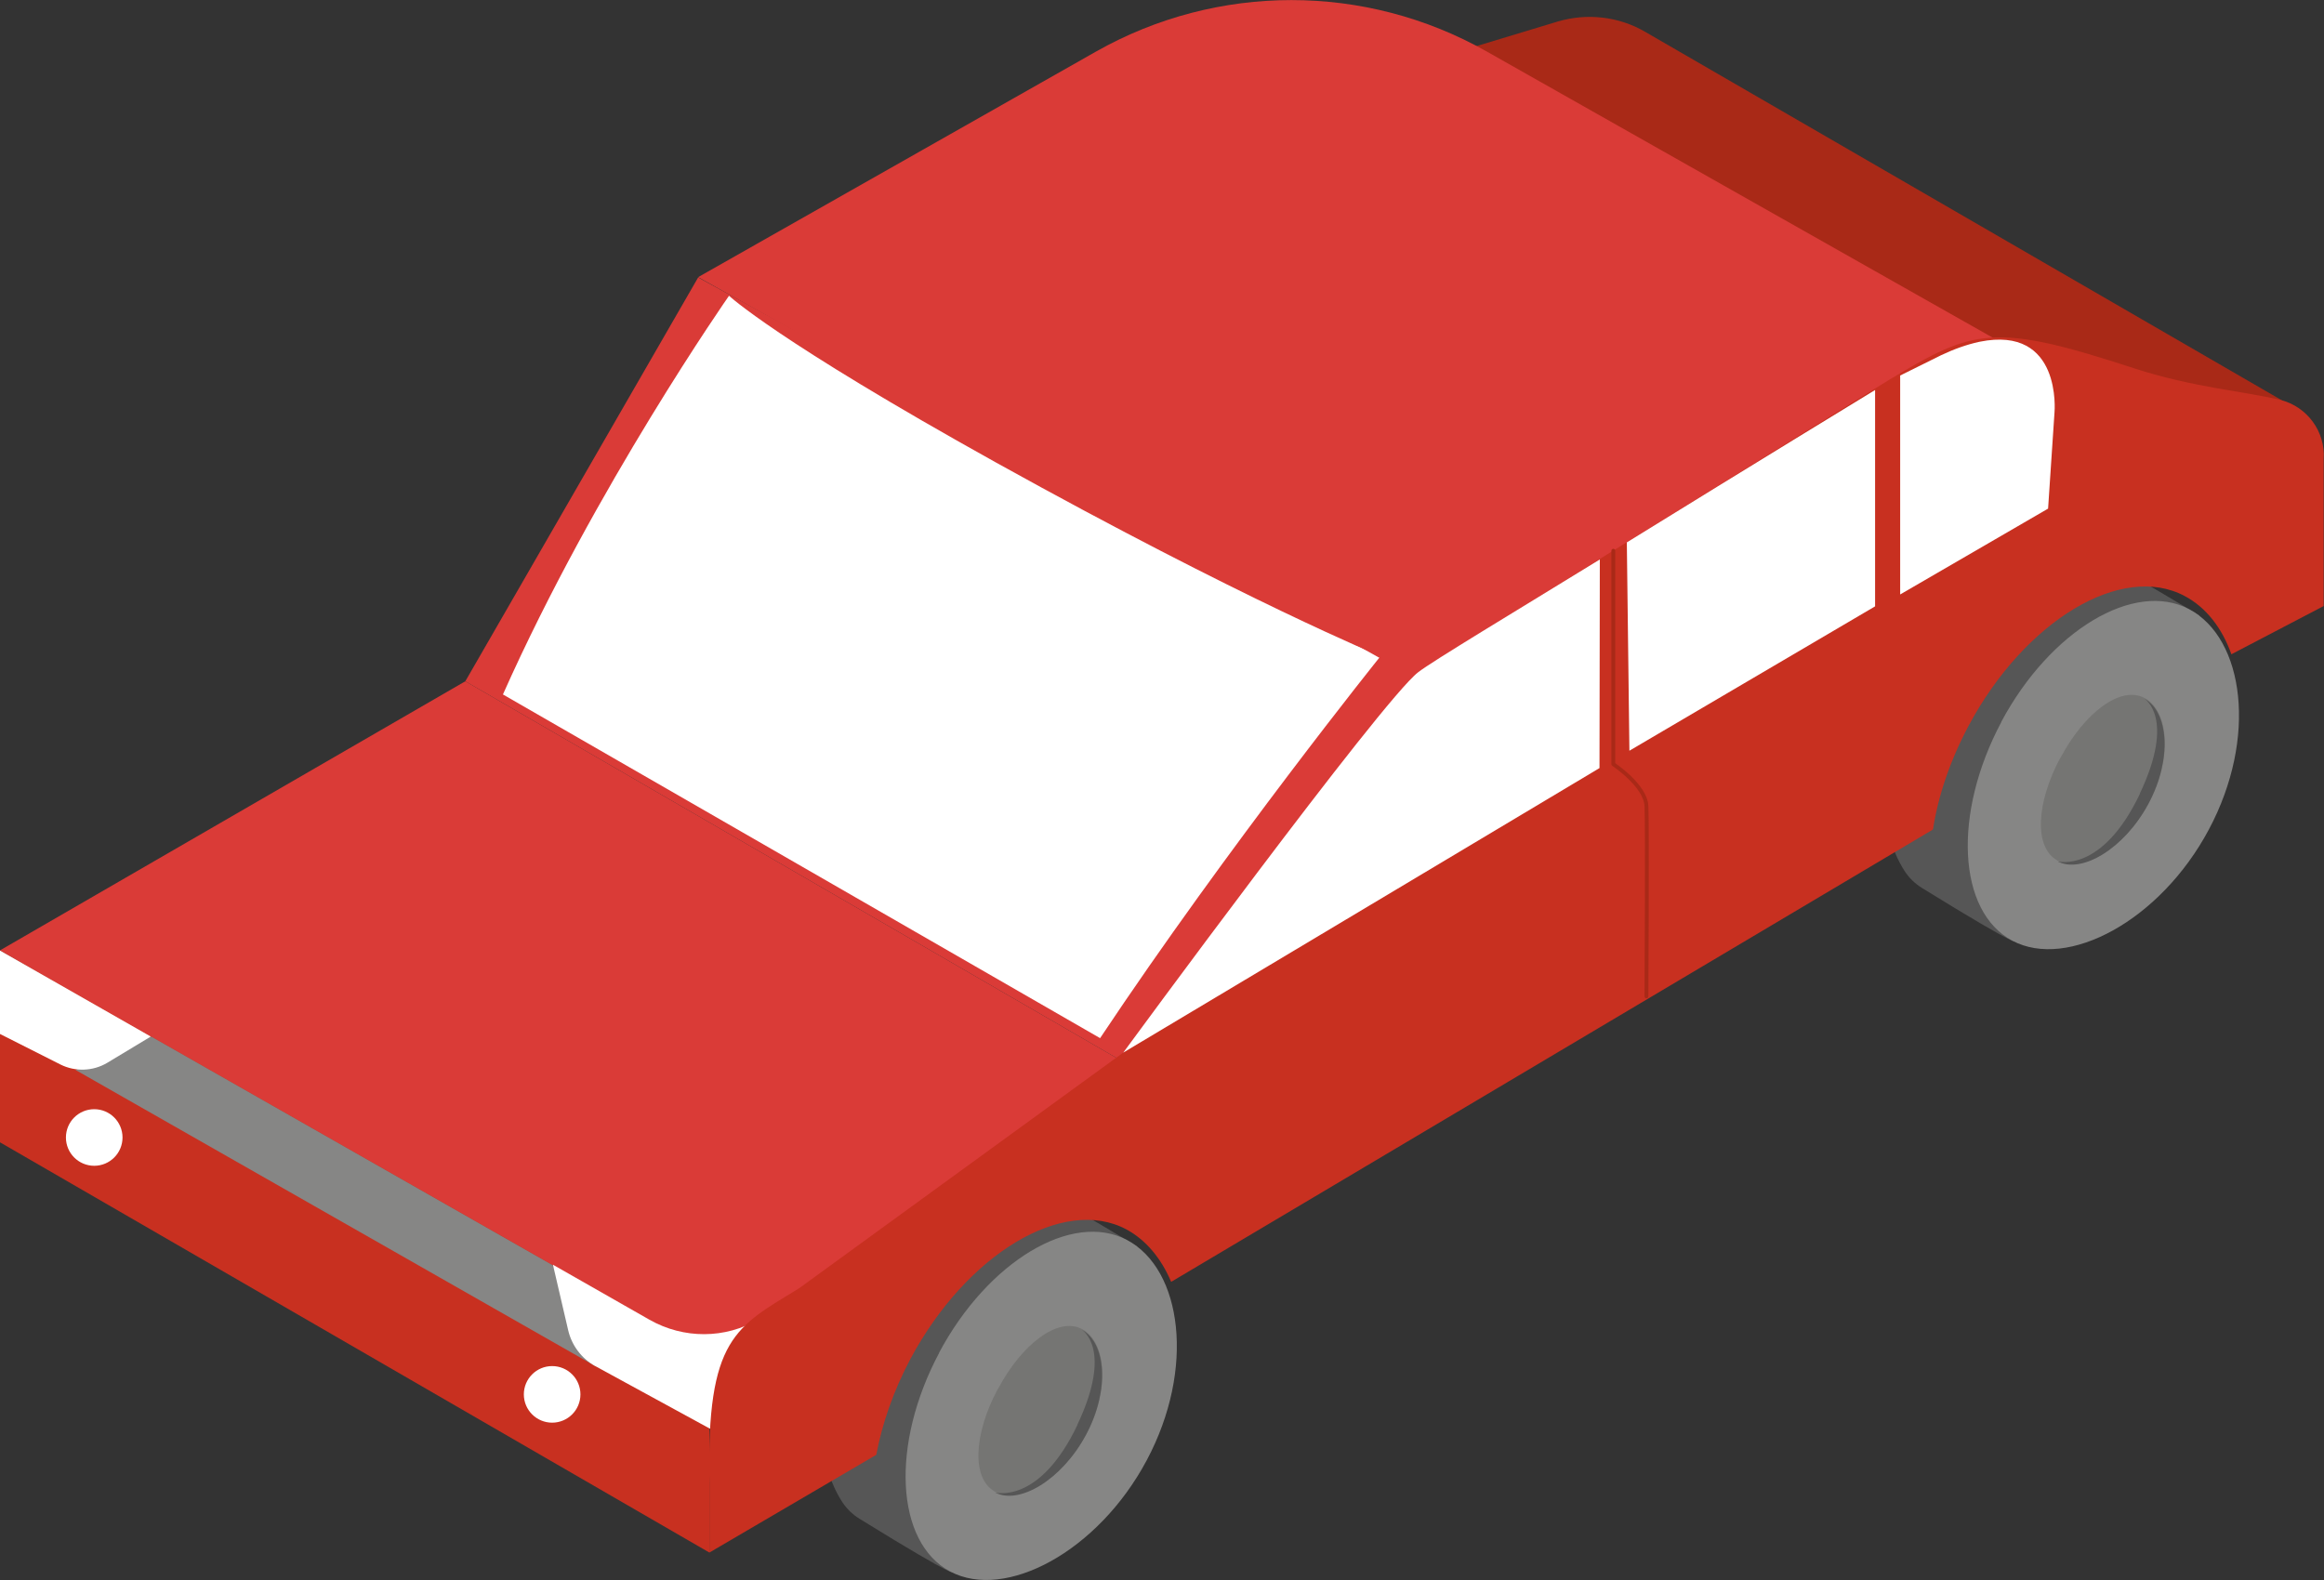
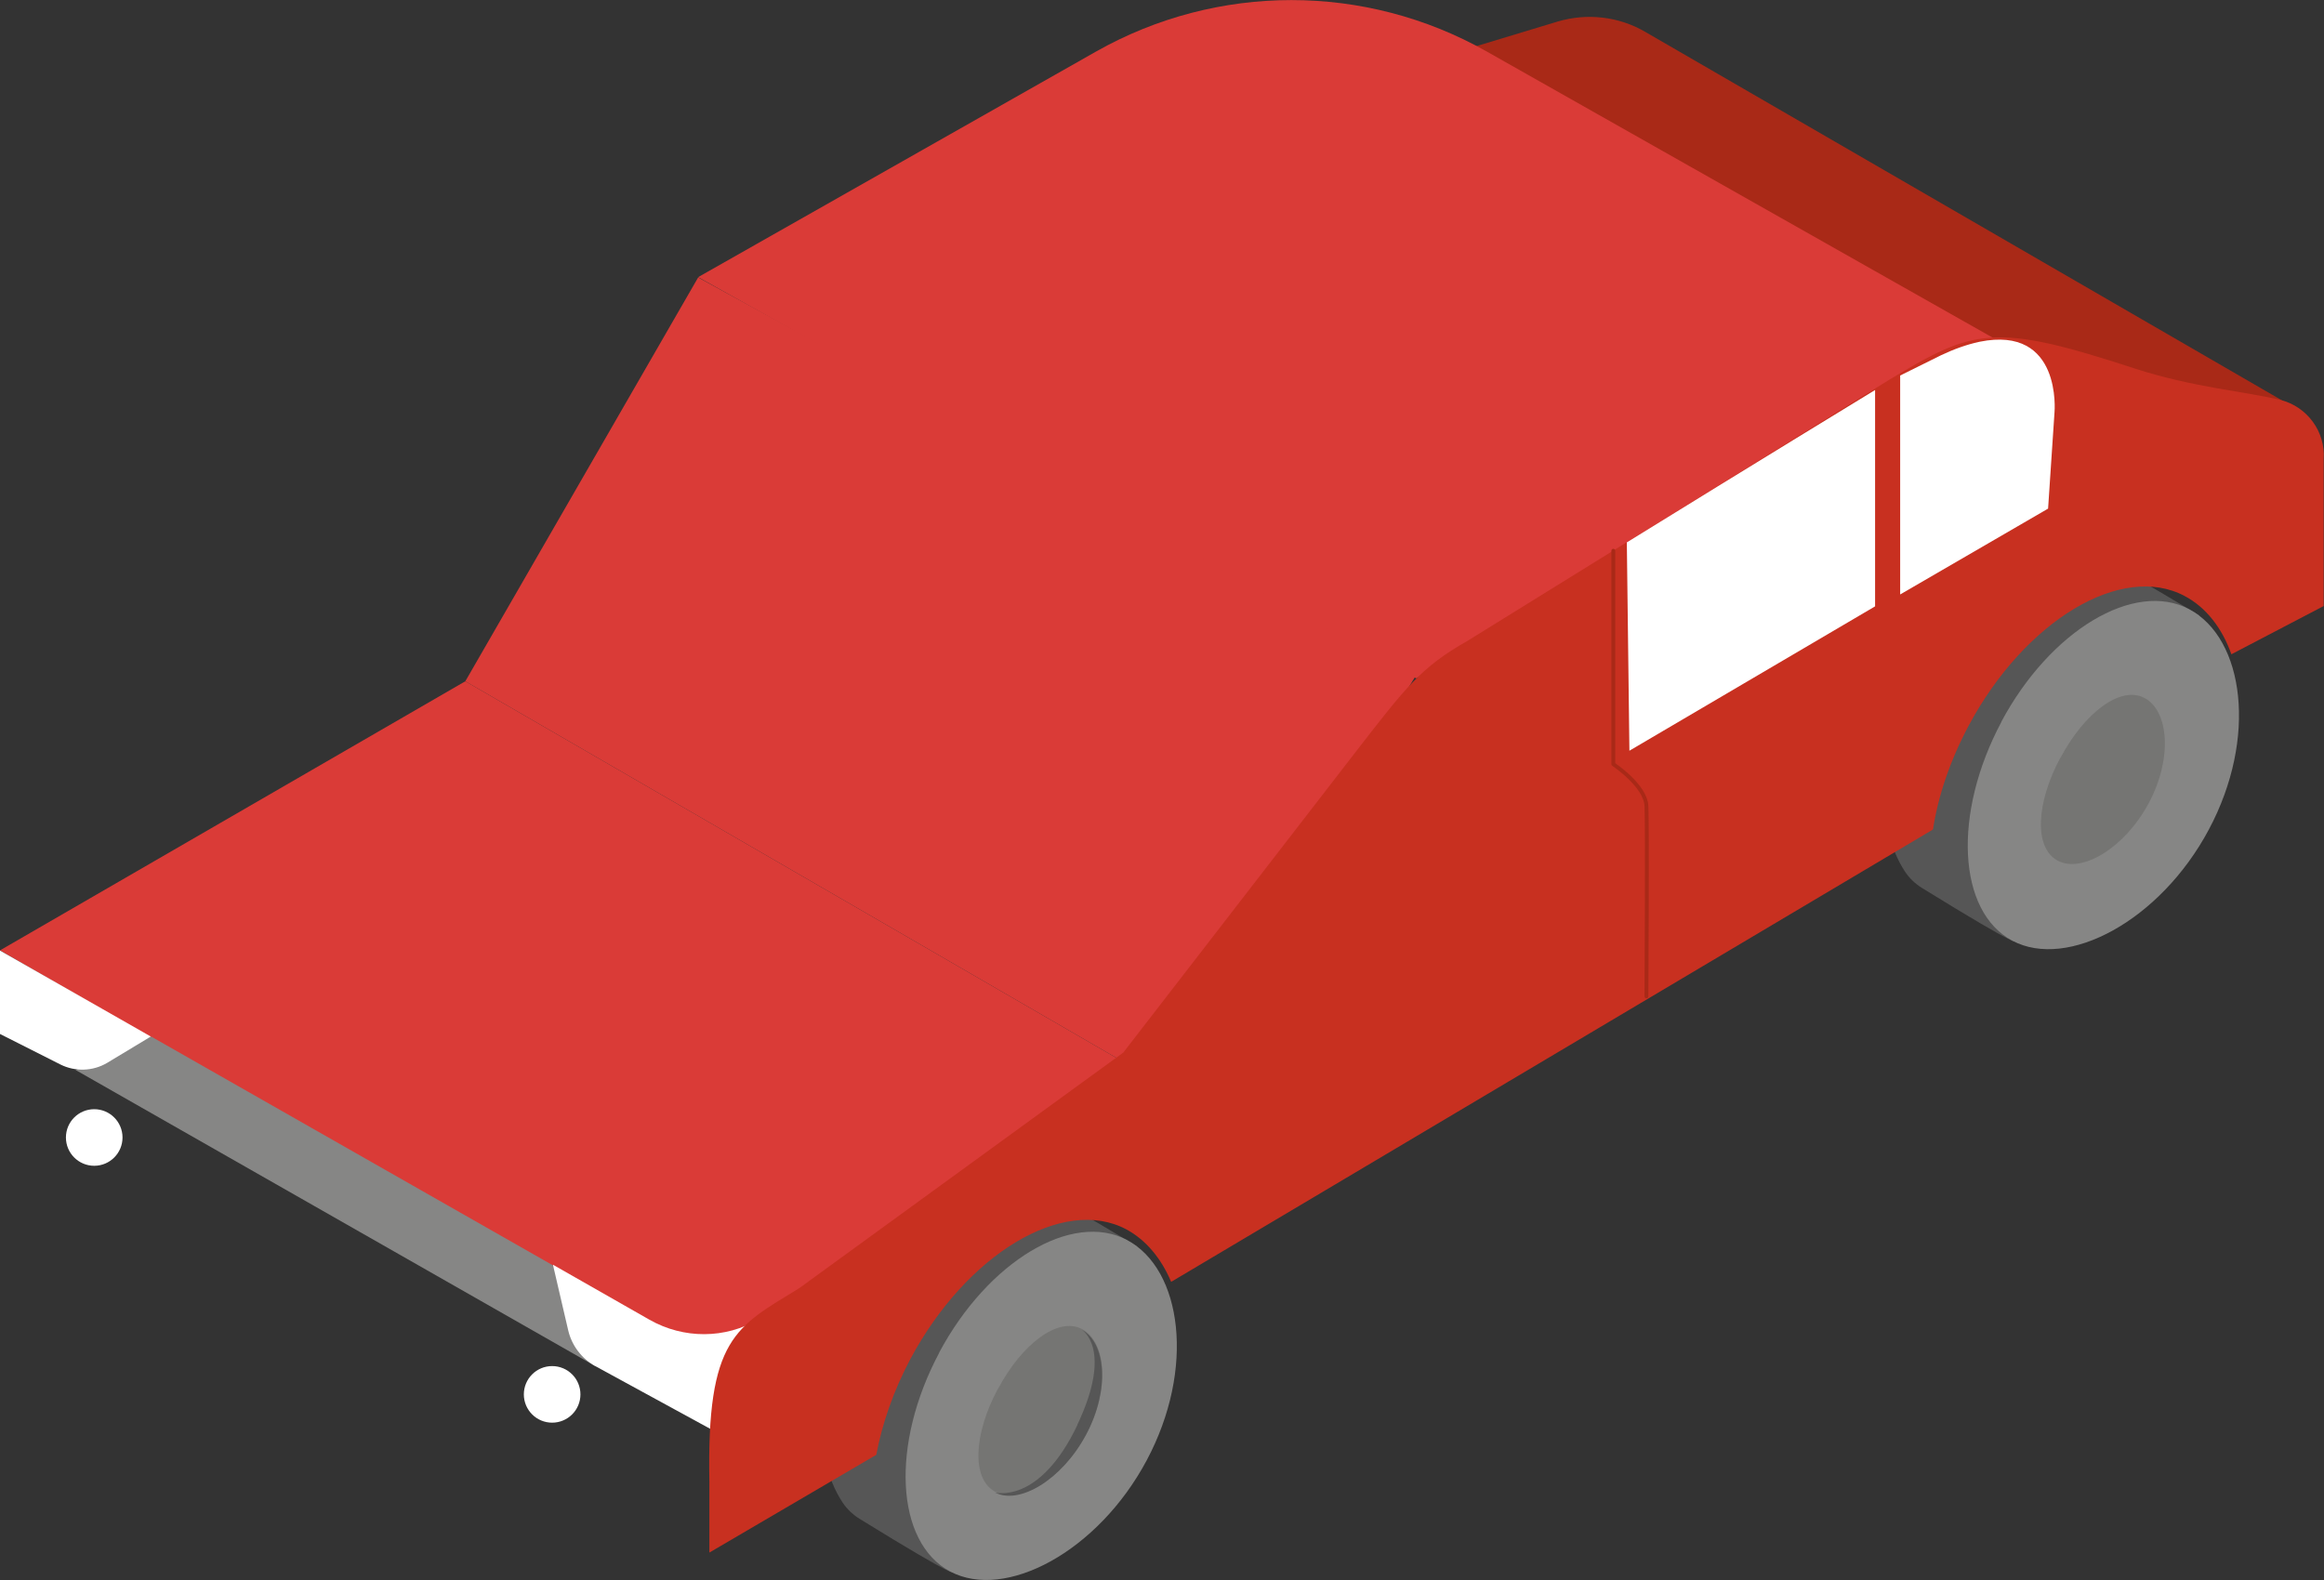
<svg xmlns="http://www.w3.org/2000/svg" id="uuid-78801688-424d-4b85-99ab-c601020e9b19" data-name="Ebene 2" viewBox="0 0 72.27 49.15">
  <rect x="0" y="0" width="72.27" height="49.15" fill="#333333" stroke="none" />
  <defs>
    <style>
      .uuid-103ae32c-12a9-4f93-9ad0-cf05171cb3be {
        fill: #fff;
      }

      .uuid-9e3e4bc8-fabf-4383-b980-b2ece2608c65 {
        fill: #a92917;
      }

      .uuid-5edeb0c0-9fd4-4278-b2a4-ba71703a42ad {
        fill: #da3b37;
      }

      .uuid-1458f801-c691-41b8-a160-1a1e7ac12cf0 {
        fill: #c83020;
      }

      .uuid-64b516fb-e674-4eca-8b74-00367c1a1263 {
        fill: #868685;
      }

      .uuid-e860d35d-331c-4852-88b1-8e950b7110bc {
        fill: #565656;
      }

      .uuid-668d79c2-e0f1-4491-98d8-36fbb17a44b9 {
        fill: #757573;
      }

      .uuid-9af5178f-75c2-47a7-8138-058e65db08be {
        fill: none;
        stroke: #a92917;
        stroke-linecap: round;
        stroke-linejoin: round;
        stroke-width: .12px;
      }
    </style>
  </defs>
  <g id="uuid-4946dd09-3713-4a0a-a5c1-7fbec86c40e0" data-name="Details">
    <g>
      <g>
        <path class="uuid-e860d35d-331c-4852-88b1-8e950b7110bc" d="m35.35,38.76s-1.97-1.19-2.68-1.56c-.9-.47-4.56-.35-6.63,5.06-.9,2.36-.26,3.83.16,4.47.14.21.32.38.53.51,3.27,2.02,2.89,1.64,2.89,1.64l5.73-10.11Z" />
        <path class="uuid-64b516fb-e674-4eca-8b74-00367c1a1263" d="m29.21,42.07c-1.52,2.85-1.37,5.9.34,6.81,1.71.91,4.59-.61,6.11-3.46,1.52-2.85,1.1-5.94-.61-6.85-1.71-.91-4.33.66-5.85,3.51Z" />
        <path class="uuid-668d79c2-e0f1-4491-98d8-36fbb17a44b9" d="m31.03,43.2c-.75,1.4-.83,2.8-.08,3.2s2.08-.39,2.83-1.79c.75-1.4.62-2.87-.13-3.27-.75-.4-1.88.47-2.62,1.87Z" />
        <path class="uuid-e860d35d-331c-4852-88b1-8e950b7110bc" d="m33.51,44.31c-1.19,2.51-2.57,2.11-2.57,2.11.75.4,2.08-.39,2.83-1.79s.62-2.87-.13-3.27c0,0,.99.58-.14,2.96Z" />
      </g>
      <g>
        <path class="uuid-e860d35d-331c-4852-88b1-8e950b7110bc" d="m68.39,19.14s-1.97-1.19-2.68-1.56c-.9-.47-4.56-.35-6.63,5.06-.9,2.36-.26,3.83.16,4.47.14.21.32.38.53.51,3.27,2.02,2.89,1.64,2.89,1.64l5.73-10.11Z" />
        <path class="uuid-64b516fb-e674-4eca-8b74-00367c1a1263" d="m62.24,22.45c-1.52,2.85-1.37,5.9.34,6.81,1.71.91,4.59-.61,6.11-3.46,1.52-2.85,1.1-5.94-.61-6.85s-4.33.66-5.85,3.51Z" />
        <path class="uuid-668d79c2-e0f1-4491-98d8-36fbb17a44b9" d="m64.07,23.57c-.75,1.4-.83,2.8-.08,3.2s2.08-.39,2.83-1.79.62-2.87-.13-3.27c-.75-.4-1.88.47-2.62,1.87Z" />
-         <path class="uuid-e860d35d-331c-4852-88b1-8e950b7110bc" d="m66.55,24.68c-1.19,2.51-2.57,2.11-2.57,2.11.75.4,2.08-.39,2.83-1.79s.62-2.87-.13-3.27c0,0,.99.58-.14,2.96Z" />
      </g>
      <path class="uuid-9e3e4bc8-fabf-4383-b980-b2ece2608c65" d="m71.7,12.88L51.16.99c-.82-.48-1.81-.59-2.72-.32l-7.27,2.2,23.2,14.13,7.33-4.13Z" />
      <polygon class="uuid-5edeb0c0-9fd4-4278-b2a4-ba71703a42ad" points="21.71 42.12 36.18 33.75 14.47 21.19 0 29.56 21.71 42.12" />
-       <polygon class="uuid-1458f801-c691-41b8-a160-1a1e7ac12cf0" points="22.06 48.29 22.06 42.12 0 29.56 0 35.53 22.06 48.29" />
      <polygon class="uuid-5edeb0c0-9fd4-4278-b2a4-ba71703a42ad" points="44.1 20.9 36.18 33.75 14.47 21.19 21.71 8.63 44.1 20.9" />
-       <path class="uuid-103ae32c-12a9-4f93-9ad0-cf05171cb3be" d="m22.67,9.2s-4.16,5.95-7.03,12.4l18.57,10.69c3.99-5.99,8.72-11.88,8.72-11.88,0,0-4.24-1.74-11.95-6.02-6.87-3.82-8.32-5.2-8.32-5.2" />
      <path class="uuid-5edeb0c0-9fd4-4278-b2a4-ba71703a42ad" d="m34.09,1.6l-12.38,7.02,22.33,12.48,17.87-9.79.85-.36L46.23,1.6c-3.77-2.13-8.37-2.13-12.14,0Z" />
      <polygon class="uuid-64b516fb-e674-4eca-8b74-00367c1a1263" points="2.35 33.28 18.51 42.49 17.2 39.36 4.7 32.24 2.35 33.28" />
      <path class="uuid-103ae32c-12a9-4f93-9ad0-cf05171cb3be" d="m0,29.56v2.6l1.88.95c.46.23,1.01.21,1.45-.05l1.36-.82-4.7-2.68Z" />
      <path class="uuid-103ae32c-12a9-4f93-9ad0-cf05171cb3be" d="m17.2,39.36l.47,2.02c.11.47.42.88.84,1.11l3.61,1.97s.41-1.08.71-1.7c.54-1.11,1.52-2.17,1.52-2.17l-.75.44c-1.05.62-2.34.62-3.4.02l-3-1.71Z" />
      <path class="uuid-1458f801-c691-41b8-a160-1a1e7ac12cf0" d="m27.25,45.25c.18-.96.53-1.98,1.06-2.98,1.75-3.27,4.76-5.08,6.72-4.03.61.33,1.08.9,1.39,1.63l23.69-14.07c.16-1.04.53-2.14,1.11-3.23,1.75-3.27,4.76-5.08,6.72-4.03.66.35,1.16.99,1.45,1.81l2.87-1.5v-4.57c.06-.85-.51-1.63-1.34-1.84-1.07-.26-2.73-.39-4.54-.98-4.37-1.43-4.99-1.24-7.61.34l-13.13,8.13c-1.46.83-1.92,1.44-3.5,3.48l-7.21,9.33-10.08,7.33c-1.97,1.21-2.88,1.53-2.79,6.03v2.19l5.19-3.04Z" />
      <path class="uuid-9af5178f-75c2-47a7-8138-058e65db08be" d="m50.17,17.13v6.64s1,.66,1.03,1.3,0,5.92,0,5.92" />
      <path class="uuid-103ae32c-12a9-4f93-9ad0-cf05171cb3be" d="m50.59,16.87c3.8-2.35,7.72-4.74,7.72-4.74v6.73l-7.64,4.49" />
-       <path class="uuid-103ae32c-12a9-4f93-9ad0-cf05171cb3be" d="m49.74,23.89l-14.81,8.85s8.04-10.96,9.17-11.83c.45-.35,3-1.88,5.65-3.51" />
      <path class="uuid-103ae32c-12a9-4f93-9ad0-cf05171cb3be" d="m59.09,11.68v6.81l4.6-2.67.2-3s.24-2.71-2.33-2.19c-.42.09-.82.24-1.2.42l-1.27.63Z" />
      <circle class="uuid-103ae32c-12a9-4f93-9ad0-cf05171cb3be" cx="17.17" cy="43.37" r=".88" />
      <circle class="uuid-103ae32c-12a9-4f93-9ad0-cf05171cb3be" cx="2.93" cy="35.38" r=".88" />
    </g>
  </g>
</svg>